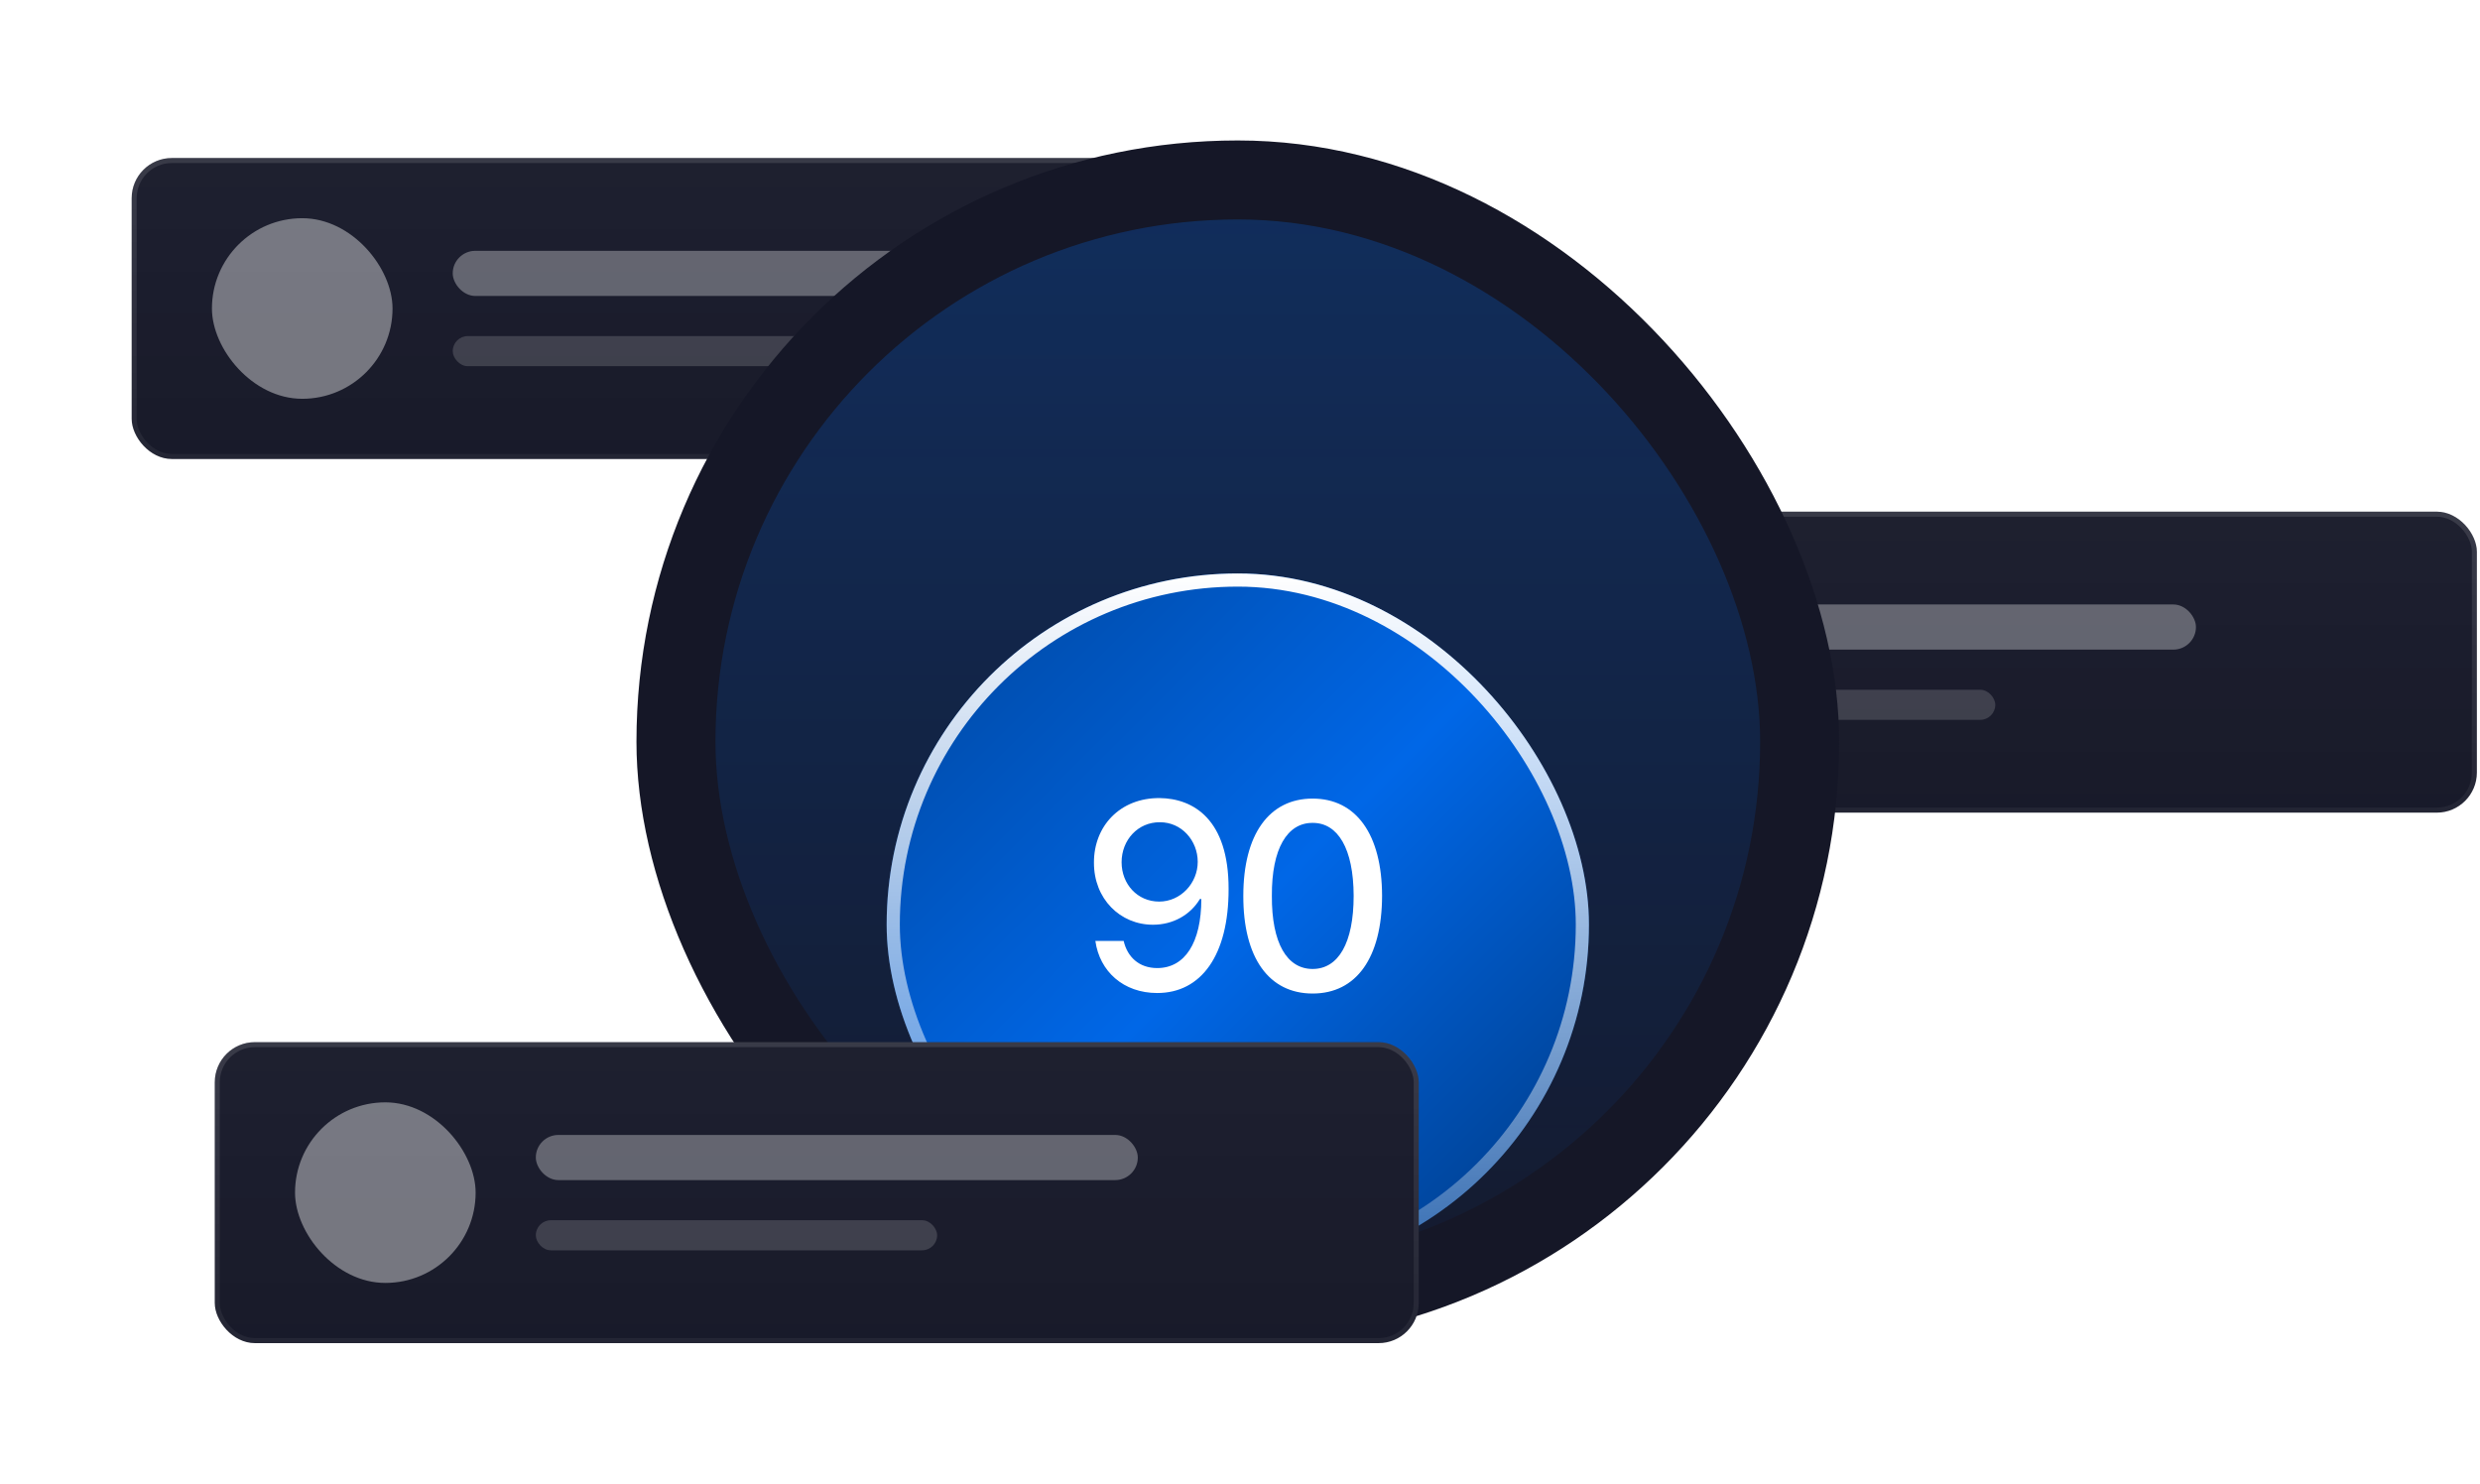
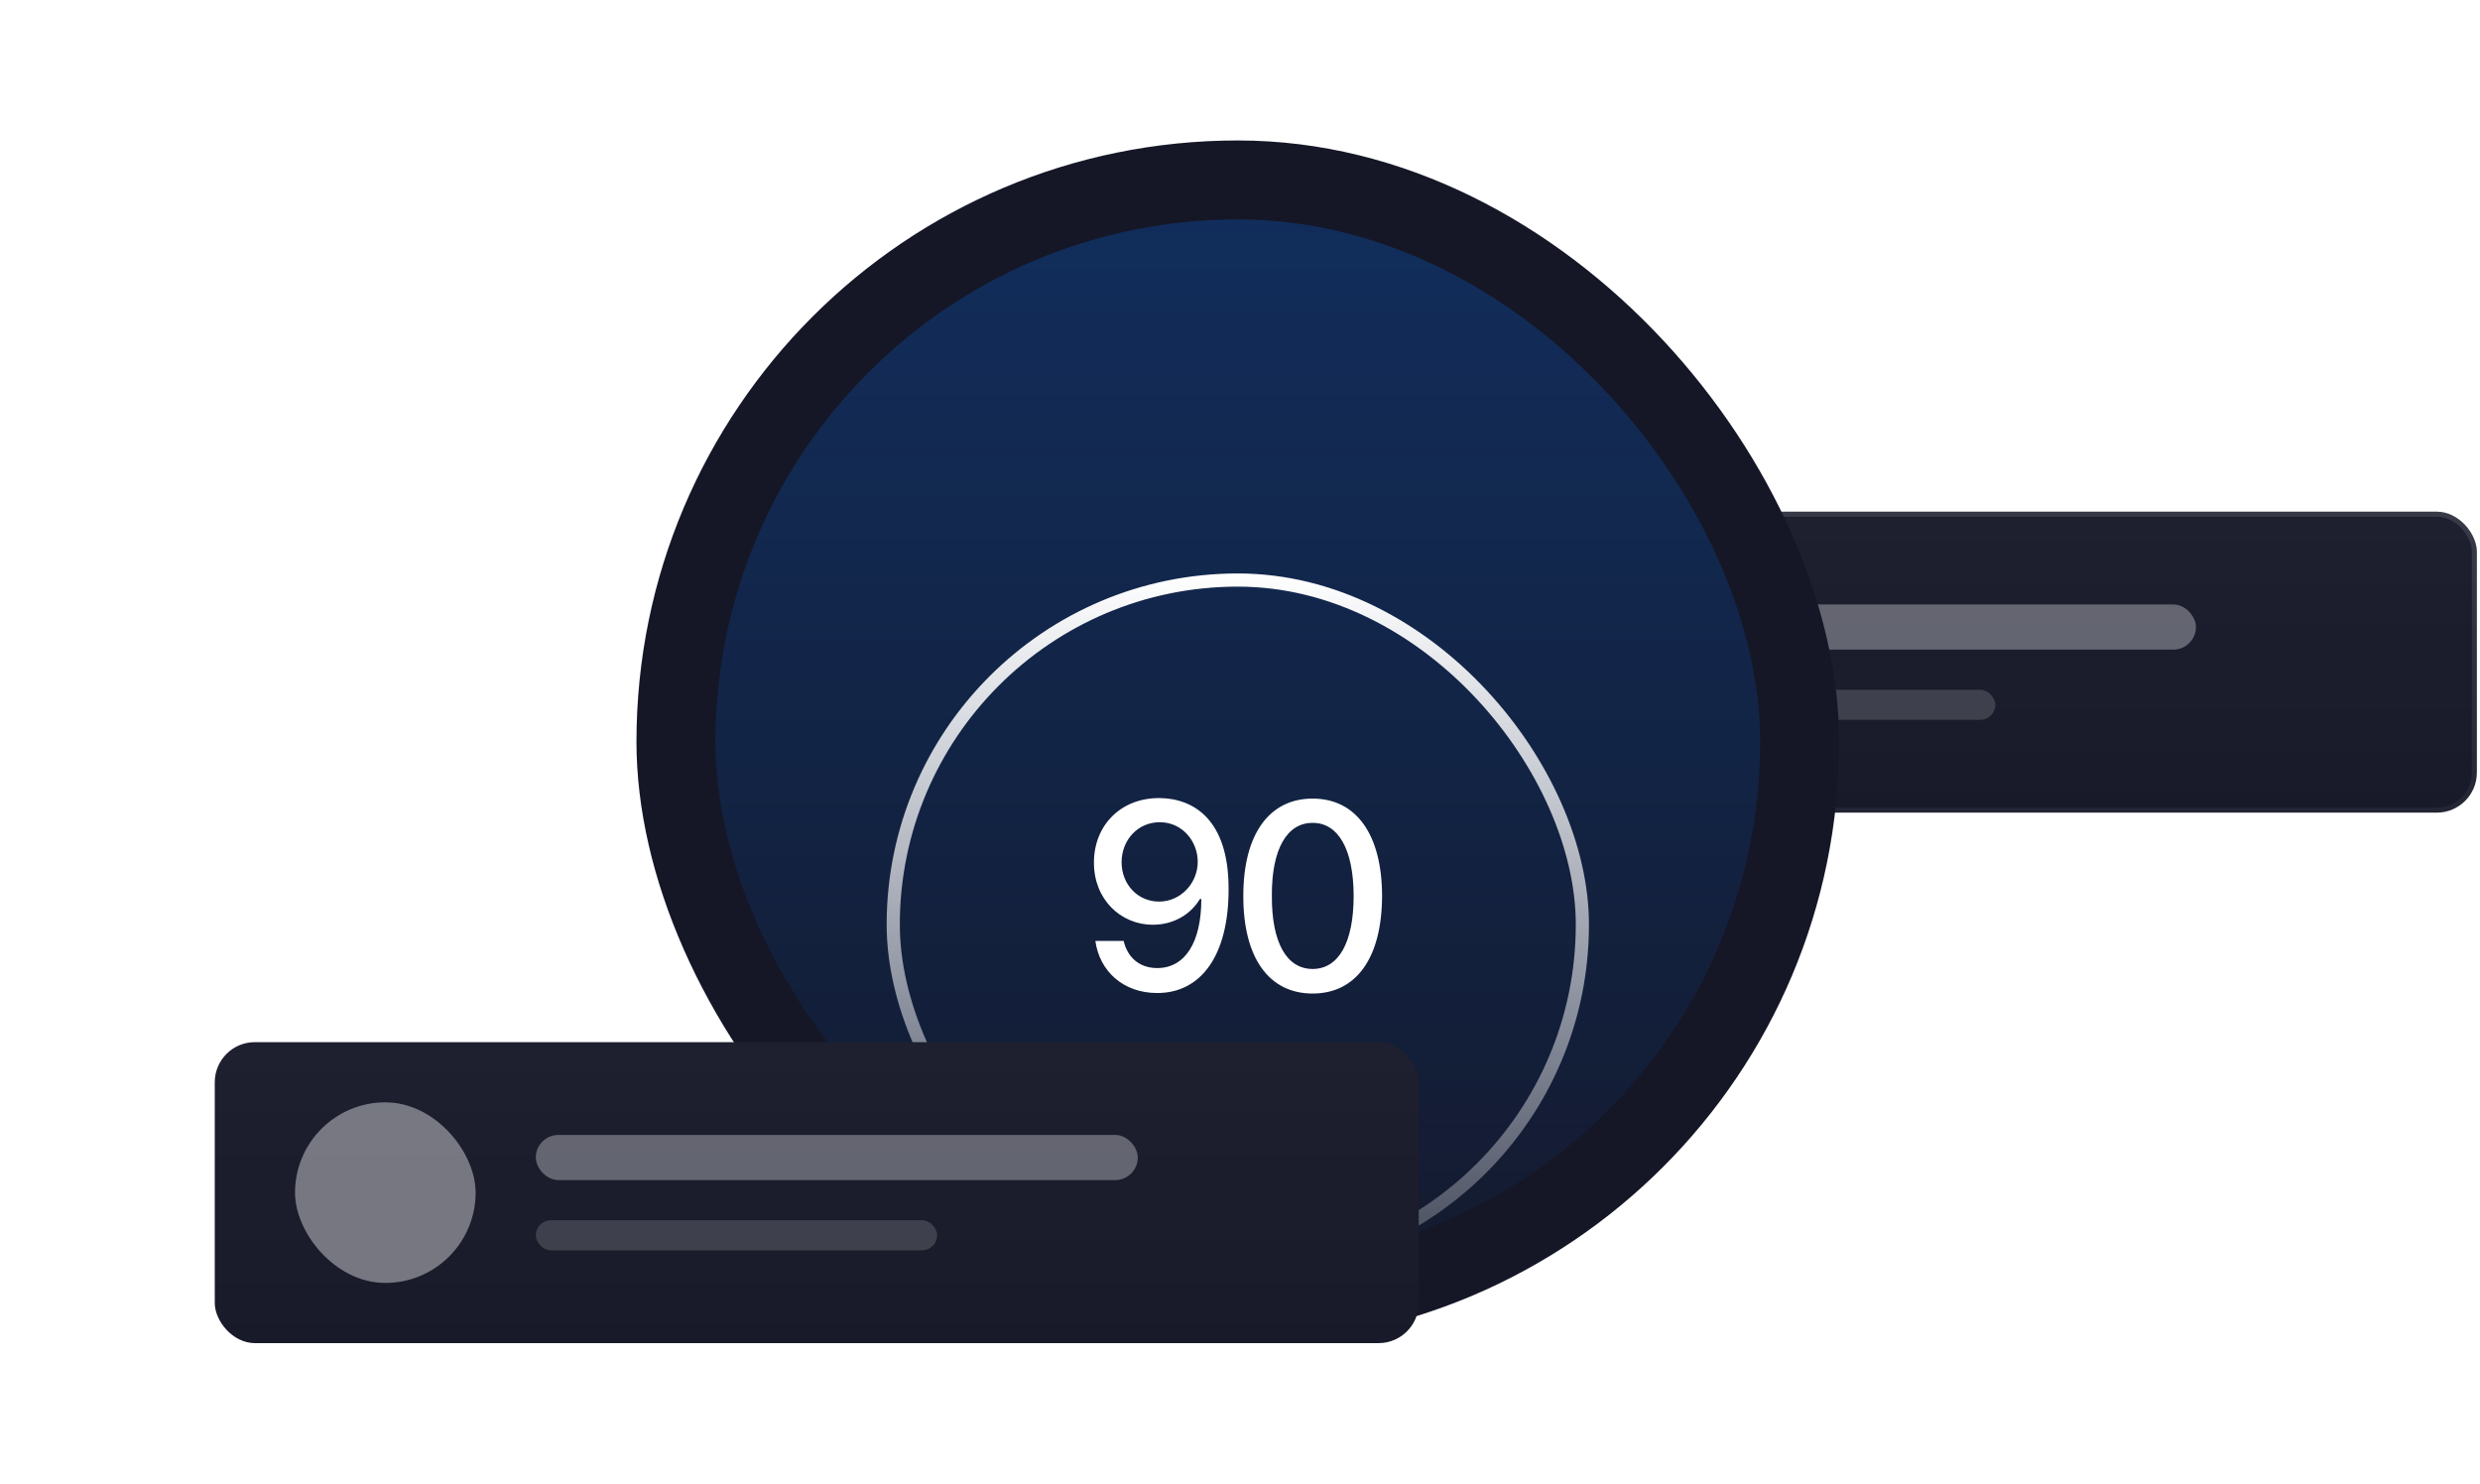
<svg xmlns="http://www.w3.org/2000/svg" fill="none" height="338" viewBox="0 0 565 338" width="565">
-   <rect fill="#151727" height="68.571" rx="9.143" width="274.286" x="30" y="36" />
  <rect fill="url(#paint0_linear_6486_12466)" fill-opacity="0.04" height="68.571" rx="9.143" width="274.286" x="30" y="36" />
  <rect height="67.429" rx="8.571" stroke="url(#paint1_linear_6486_12466)" stroke-opacity="0.12" stroke-width="1.143" width="273.143" x="30.571" y="36.571" />
  <rect fill="white" fill-opacity="0.4" height="41.143" rx="20.571" width="41.143" x="48.285" y="49.714" />
  <rect fill="white" fill-opacity="0.32" height="10.286" rx="5.143" width="137.143" x="103.143" y="57.143" />
  <rect fill="white" fill-opacity="0.16" height="6.857" rx="3.429" width="91.429" x="103.143" y="76.571" />
  <rect fill="#151727" height="68.571" rx="9.143" width="274.286" x="290" y="116.571" />
  <rect fill="url(#paint2_linear_6486_12466)" fill-opacity="0.04" height="68.571" rx="9.143" width="274.286" x="290" y="116.571" />
  <rect height="67.429" rx="8.571" stroke="url(#paint3_linear_6486_12466)" stroke-opacity="0.12" stroke-width="1.143" width="273.143" x="290.571" y="117.143" />
  <rect fill="white" fill-opacity="0.4" height="41.143" rx="20.571" width="41.143" x="308.285" y="130.285" />
  <rect fill="white" fill-opacity="0.32" height="10.286" rx="5.143" width="137.143" x="363.143" y="137.714" />
  <rect fill="white" fill-opacity="0.16" height="6.857" rx="3.429" width="91.429" x="363.143" y="157.143" />
  <g filter="url(#filter0_f_6486_12466)">
    <rect fill="#151727" height="274" rx="137" width="274" x="145" y="32" />
  </g>
  <rect fill="#151727" height="238" rx="119" width="238" x="163" y="50" />
  <rect fill="url(#paint4_linear_6486_12466)" fill-opacity="0.24" height="238" rx="119" width="238" x="163" y="50" />
  <g filter="url(#filter1_dd_6486_12466)">
-     <rect fill="url(#paint5_linear_6486_12466)" height="160" rx="80" width="160" x="202" y="89" />
    <rect height="157" rx="78.5" stroke="url(#paint6_linear_6486_12466)" stroke-width="3" width="157" x="203.5" y="90.5" />
    <path d="M264.197 140.172C271.873 140.26 279.93 145.006 279.9 160.885C279.93 175.973 273.66 184.586 263.641 184.586C255.936 184.586 250.516 179.664 249.549 172.721H255.994C256.844 176.383 259.51 178.902 263.641 178.902C269.939 178.902 273.689 173.131 273.689 163.17H273.367C271.17 166.803 267.244 169.029 262.674 169.029C255.174 169.029 249.197 163.111 249.227 154.879C249.197 146.588 255.145 140.113 264.197 140.172ZM264.227 145.68C259.275 145.65 255.525 149.693 255.525 154.791C255.525 159.771 259.129 163.756 264.08 163.756C269.002 163.756 272.869 159.537 272.869 154.703C272.869 149.869 269.207 145.65 264.227 145.68ZM299.046 184.703C289.086 184.703 283.226 176.559 283.255 162.438C283.255 148.434 289.144 140.289 299.046 140.289C308.949 140.289 314.838 148.434 314.867 162.438C314.838 176.588 308.978 184.703 299.046 184.703ZM299.046 179.107C304.877 179.107 308.392 173.248 308.392 162.438C308.363 151.715 304.818 145.797 299.046 145.826C293.246 145.797 289.701 151.715 289.759 162.438C289.701 173.248 293.216 179.107 299.046 179.107Z" fill="white" />
    <path d="M264.197 210V199.938H267.697C270.678 199.938 272.448 201.831 272.448 204.955C272.448 208.093 270.678 210 267.595 210H264.197ZM265.729 208.653H267.52C269.837 208.653 270.944 207.279 270.944 204.955C270.944 202.645 269.837 201.284 267.615 201.284H265.729V208.653ZM273.063 210L276.693 199.938H278.593L282.23 210H280.541L279.591 207.211H275.64L274.676 210H273.063ZM276.078 205.939H279.161L277.643 201.476H277.616L276.078 205.939ZM282.106 199.938H283.829L286.454 204.518H286.57L289.195 199.938H290.918L287.274 206.056V210H285.757V206.056L282.106 199.938ZM296.065 210.164C293.638 210.164 292.134 208.865 292.134 206.678H293.659C293.665 208.004 294.581 208.831 296.092 208.831C297.466 208.831 298.293 208.168 298.293 207.197C298.293 206.056 297.254 205.919 296.201 205.652L295.08 205.372C293.72 205.03 292.346 204.415 292.346 202.754C292.346 200.949 293.747 199.773 295.976 199.773C298.191 199.773 299.544 201.018 299.592 202.932H298.095C298.02 201.817 297.254 201.086 295.942 201.086C294.657 201.086 293.905 201.742 293.905 202.713C293.905 203.759 295.326 203.984 296.208 204.203L297.083 204.422C298.615 204.805 299.845 205.488 299.845 207.163C299.845 209.009 298.409 210.164 296.065 210.164Z" fill="white" />
  </g>
  <rect fill="#151727" height="68.571" rx="9.143" width="274.286" x="48.93" y="237.429" />
  <rect fill="url(#paint7_linear_6486_12466)" fill-opacity="0.04" height="68.571" rx="9.143" width="274.286" x="48.93" y="237.429" />
-   <rect height="67.429" rx="8.571" stroke="url(#paint8_linear_6486_12466)" stroke-opacity="0.12" stroke-width="1.143" width="273.143" x="49.501" y="238" />
  <rect fill="white" fill-opacity="0.4" height="41.143" rx="20.571" width="41.143" x="67.215" y="251.143" />
  <rect fill="white" fill-opacity="0.32" height="10.286" rx="5.143" width="137.143" x="122.072" y="258.571" />
  <rect fill="white" fill-opacity="0.16" height="6.857" rx="3.429" width="91.429" x="122.072" y="278" />
  <defs>
    <filter color-interpolation-filters="sRGB" filterUnits="userSpaceOnUse" height="338" id="filter0_f_6486_12466" width="338" x="113" y="0">
      <feFlood flood-opacity="0" result="BackgroundImageFix" />
      <feBlend in="SourceGraphic" in2="BackgroundImageFix" mode="normal" result="shape" />
      <feGaussianBlur result="effect1_foregroundBlur_6486_12466" stdDeviation="16" />
    </filter>
    <filter color-interpolation-filters="sRGB" filterUnits="userSpaceOnUse" height="219.5" id="filter1_dd_6486_12466" width="219.5" x="172.25" y="89">
      <feFlood flood-opacity="0" result="BackgroundImageFix" />
      <feColorMatrix in="SourceAlpha" result="hardAlpha" type="matrix" values="0 0 0 0 0 0 0 0 0 0 0 0 0 0 0 0 0 0 127 0" />
      <feMorphology in="SourceAlpha" operator="erode" radius="5.95" result="effect1_dropShadow_6486_12466" />
      <feOffset dy="11.9" />
      <feGaussianBlur stdDeviation="5.95" />
      <feColorMatrix type="matrix" values="0 0 0 0 0.063 0 0 0 0 0.094 0 0 0 0 0.157 0 0 0 0.03 0" />
      <feBlend in2="BackgroundImageFix" mode="normal" result="effect1_dropShadow_6486_12466" />
      <feColorMatrix in="SourceAlpha" result="hardAlpha" type="matrix" values="0 0 0 0 0 0 0 0 0 0 0 0 0 0 0 0 0 0 127 0" />
      <feMorphology in="SourceAlpha" operator="erode" radius="5.95" result="effect2_dropShadow_6486_12466" />
      <feOffset dy="29.75" />
      <feGaussianBlur stdDeviation="17.85" />
      <feColorMatrix type="matrix" values="0 0 0 0 0.063 0 0 0 0 0.094 0 0 0 0 0.157 0 0 0 0.08 0" />
      <feBlend in2="effect1_dropShadow_6486_12466" mode="normal" result="effect2_dropShadow_6486_12466" />
      <feBlend in="SourceGraphic" in2="effect2_dropShadow_6486_12466" mode="normal" result="shape" />
    </filter>
    <linearGradient gradientUnits="userSpaceOnUse" id="paint0_linear_6486_12466" x1="167.143" x2="167.143" y1="36" y2="104.571">
      <stop stop-color="white" />
      <stop offset="1" stop-color="white" stop-opacity="0.3" />
    </linearGradient>
    <linearGradient gradientUnits="userSpaceOnUse" id="paint1_linear_6486_12466" x1="167.143" x2="167.143" y1="36" y2="104.571">
      <stop stop-color="white" />
      <stop offset="1" stop-color="white" stop-opacity="0.4" />
    </linearGradient>
    <linearGradient gradientUnits="userSpaceOnUse" id="paint2_linear_6486_12466" x1="427.143" x2="427.143" y1="116.571" y2="185.143">
      <stop stop-color="white" />
      <stop offset="1" stop-color="white" stop-opacity="0.3" />
    </linearGradient>
    <linearGradient gradientUnits="userSpaceOnUse" id="paint3_linear_6486_12466" x1="427.143" x2="427.143" y1="116.571" y2="185.143">
      <stop stop-color="white" />
      <stop offset="1" stop-color="white" stop-opacity="0.4" />
    </linearGradient>
    <linearGradient gradientUnits="userSpaceOnUse" id="paint4_linear_6486_12466" x1="282" x2="282" y1="50" y2="288">
      <stop stop-color="#0373FF" />
      <stop offset="1" stop-color="#0373FF" stop-opacity="0.16" />
    </linearGradient>
    <linearGradient gradientUnits="userSpaceOnUse" id="paint5_linear_6486_12466" x1="202" x2="362" y1="89" y2="249">
      <stop offset="0.055" stop-color="#0049A4" />
      <stop offset="0.5" stop-color="#0067E7" />
      <stop offset="0.924" stop-color="#003F8E" />
    </linearGradient>
    <linearGradient gradientUnits="userSpaceOnUse" id="paint6_linear_6486_12466" x1="282" x2="282" y1="89" y2="249">
      <stop stop-color="white" />
      <stop offset="1" stop-color="white" stop-opacity="0.2" />
      <stop offset="1" stop-color="white" stop-opacity="0.2" />
    </linearGradient>
    <linearGradient gradientUnits="userSpaceOnUse" id="paint7_linear_6486_12466" x1="186.073" x2="186.073" y1="237.429" y2="306">
      <stop stop-color="white" />
      <stop offset="1" stop-color="white" stop-opacity="0.3" />
    </linearGradient>
    <linearGradient gradientUnits="userSpaceOnUse" id="paint8_linear_6486_12466" x1="186.073" x2="186.073" y1="237.429" y2="306">
      <stop stop-color="white" />
      <stop offset="1" stop-color="white" stop-opacity="0.4" />
    </linearGradient>
  </defs>
</svg>